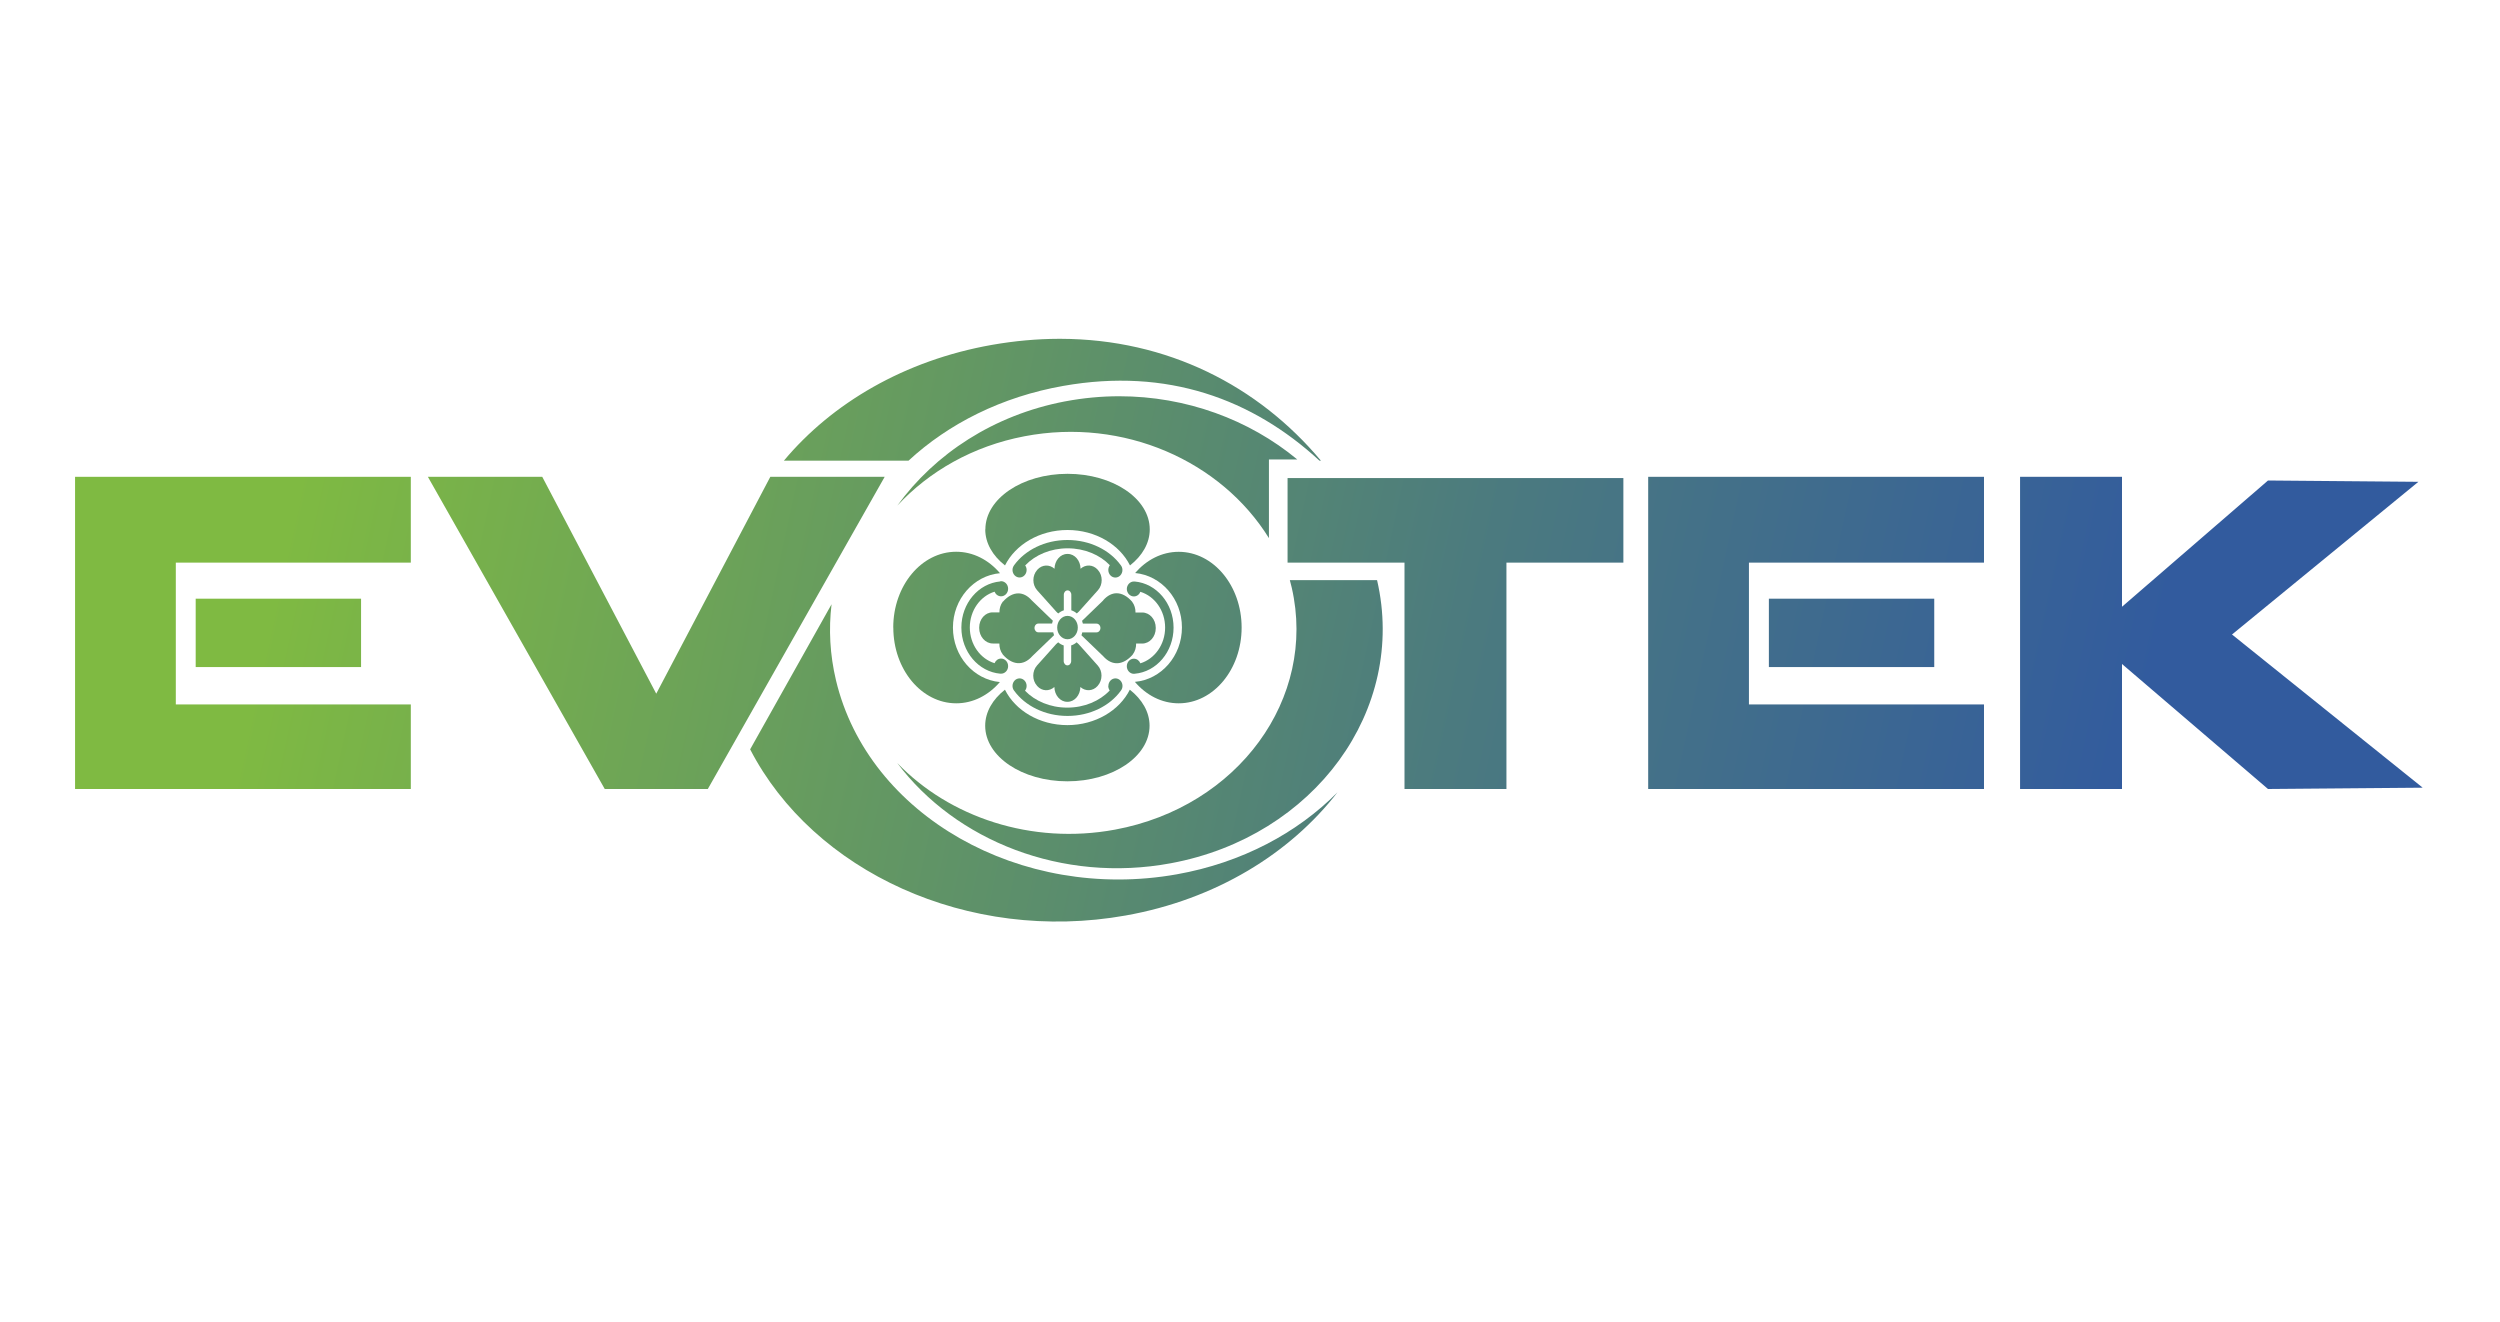
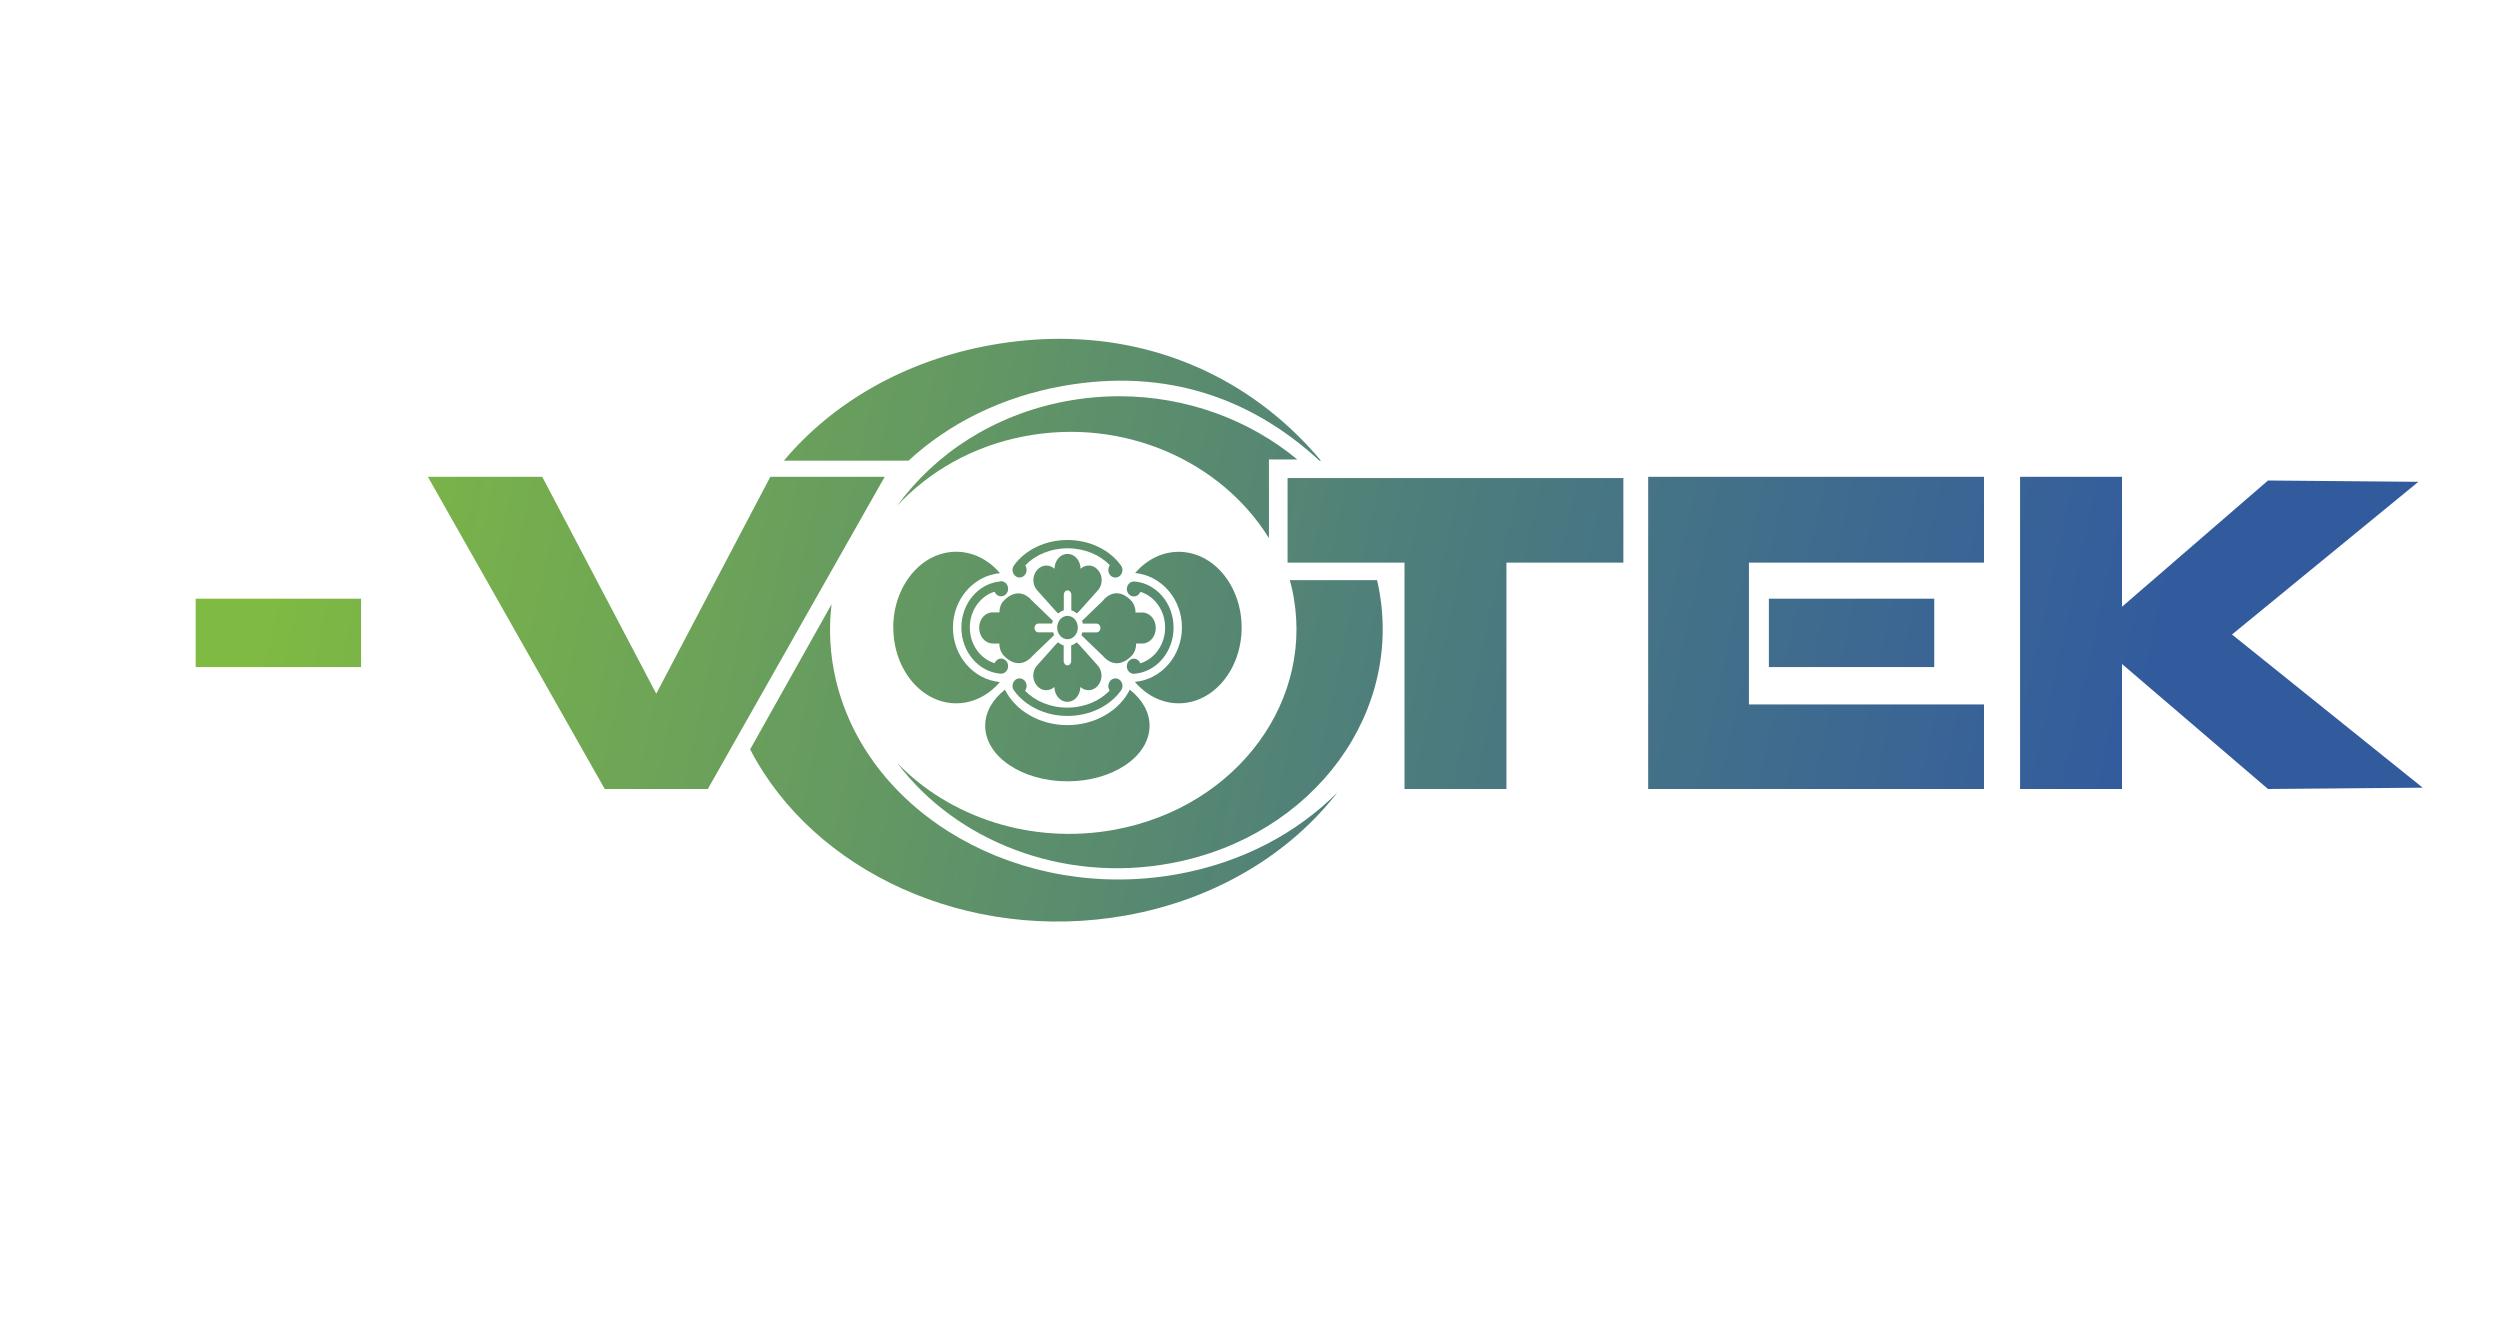
<svg xmlns="http://www.w3.org/2000/svg" xmlns:xlink="http://www.w3.org/1999/xlink" id="North_America_logos" data-name="North America logos" viewBox="0 0 400 211.58">
  <defs>
    <style>
      .cls-1 {
        fill: url(#linear-gradient-8);
      }

      .cls-2 {
        fill: url(#linear-gradient-7);
      }

      .cls-3 {
        fill: url(#linear-gradient-5);
      }

      .cls-4 {
        fill: url(#linear-gradient-6);
      }

      .cls-5 {
        fill: url(#linear-gradient-9);
      }

      .cls-6 {
        fill: url(#linear-gradient-4);
      }

      .cls-7 {
        fill: url(#linear-gradient-3);
      }

      .cls-8 {
        fill: url(#linear-gradient-2);
      }

      .cls-9 {
        fill: url(#linear-gradient);
      }

      .cls-10 {
        fill: url(#linear-gradient-10);
      }

      .cls-11 {
        fill: url(#linear-gradient-11);
      }

      .cls-12 {
        fill: url(#linear-gradient-12);
      }

      .cls-13 {
        fill: url(#linear-gradient-13);
      }

      .cls-14 {
        fill: url(#linear-gradient-19);
      }

      .cls-15 {
        fill: url(#linear-gradient-14);
      }

      .cls-16 {
        fill: url(#linear-gradient-21);
      }

      .cls-17 {
        fill: url(#linear-gradient-20);
      }

      .cls-18 {
        fill: url(#linear-gradient-22);
      }

      .cls-19 {
        fill: url(#linear-gradient-23);
      }

      .cls-20 {
        fill: url(#linear-gradient-15);
      }

      .cls-21 {
        fill: url(#linear-gradient-16);
      }

      .cls-22 {
        fill: url(#linear-gradient-17);
      }

      .cls-23 {
        fill: url(#linear-gradient-18);
      }

      .cls-24 {
        fill: url(#linear-gradient-24);
      }
    </style>
    <linearGradient id="linear-gradient" x1="8.25" y1="81.45" x2="371.38" y2="160.46" gradientUnits="userSpaceOnUse">
      <stop offset="0" stop-color="#7fba42" />
      <stop offset=".1" stop-color="#7fba42" />
      <stop offset=".61" stop-color="#4b7a7f" />
      <stop offset=".9" stop-color="#325b9e" />
      <stop offset="1" stop-color="#325b9e" />
    </linearGradient>
    <linearGradient id="linear-gradient-2" x1="9.49" y1="75.74" x2="372.62" y2="154.75" xlink:href="#linear-gradient" />
    <linearGradient id="linear-gradient-3" x1="10.2" y1="72.47" x2="373.34" y2="151.47" xlink:href="#linear-gradient" />
    <linearGradient id="linear-gradient-4" x1="11.66" y1="65.79" x2="374.79" y2="144.79" xlink:href="#linear-gradient" />
    <linearGradient id="linear-gradient-5" x1="6.12" y1="91.23" x2="369.25" y2="170.24" xlink:href="#linear-gradient" />
    <linearGradient id="linear-gradient-6" x1="5.77" y1="92.83" x2="368.91" y2="171.84" xlink:href="#linear-gradient" />
    <linearGradient id="linear-gradient-7" x1="17.15" y1="40.54" x2="380.28" y2="119.55" xlink:href="#linear-gradient" />
    <linearGradient id="linear-gradient-8" x1="11.28" y1="67.53" x2="374.41" y2="146.53" xlink:href="#linear-gradient" />
    <linearGradient id="linear-gradient-9" x1="11.99" y1="64.24" x2="375.13" y2="143.25" xlink:href="#linear-gradient" />
    <linearGradient id="linear-gradient-10" x1="11.17" y1="68.02" x2="374.3" y2="147.02" xlink:href="#linear-gradient" />
    <linearGradient id="linear-gradient-11" x1="12.14" y1="63.56" x2="375.27" y2="142.56" xlink:href="#linear-gradient" />
    <linearGradient id="linear-gradient-12" x1="9.63" y1="75.09" x2="372.76" y2="154.1" xlink:href="#linear-gradient" />
    <linearGradient id="linear-gradient-13" x1="13.09" y1="59.22" x2="376.22" y2="138.22" xlink:href="#linear-gradient" />
    <linearGradient id="linear-gradient-14" x1="10.85" y1="69.48" x2="373.99" y2="148.49" xlink:href="#linear-gradient" />
    <linearGradient id="linear-gradient-15" x1="12.46" y1="62.09" x2="375.59" y2="141.09" xlink:href="#linear-gradient" />
    <linearGradient id="linear-gradient-16" x1="13.8" y1="55.94" x2="376.93" y2="134.95" xlink:href="#linear-gradient" />
    <linearGradient id="linear-gradient-17" x1="5.52" y1="94.01" x2="368.65" y2="173.01" xlink:href="#linear-gradient" />
    <linearGradient id="linear-gradient-18" x1="9.15" y1="77.33" x2="372.28" y2="156.34" xlink:href="#linear-gradient" />
    <linearGradient id="linear-gradient-19" x1="14.69" y1="51.86" x2="377.82" y2="130.87" xlink:href="#linear-gradient" />
    <linearGradient id="linear-gradient-20" x1="16.89" y1="41.72" x2="380.02" y2="120.73" xlink:href="#linear-gradient" />
    <linearGradient id="linear-gradient-21" x1="19.73" y1="28.7" x2="382.86" y2="107.71" xlink:href="#linear-gradient" />
    <linearGradient id="linear-gradient-22" x1="15.07" y1="50.12" x2="378.2" y2="129.12" xlink:href="#linear-gradient" />
    <linearGradient id="linear-gradient-23" x1="17.21" y1="40.26" x2="380.34" y2="119.26" xlink:href="#linear-gradient" />
    <linearGradient id="linear-gradient-24" x1="18.32" y1="35.19" x2="381.45" y2="114.19" xlink:href="#linear-gradient" />
  </defs>
  <path class="cls-9" d="M170.79,116.02c-4.49,0-8.34-2.34-10-5.67-1.97,1.55-3.16,3.57-3.16,5.77,0,4.91,5.89,8.89,13.15,8.89s13.15-3.98,13.15-8.89c0-2.2-1.19-4.22-3.16-5.77-1.66,3.33-5.51,5.67-10,5.67" />
  <path class="cls-8" d="M177.32,109.75c0,.27.09.52.23.73l-.04.04c-1.57,1.64-4.01,2.7-6.75,2.7s-5.17-1.06-6.75-2.7h-.01c.16-.22.26-.48.26-.77,0-.67-.51-1.21-1.13-1.21s-1.13.54-1.13,1.21c0,.29.1.56.27.77h0c1.75,2.41,4.91,4.03,8.53,4.03s6.78-1.62,8.53-4.03h0c.16-.21.27-.47.27-.77,0-.67-.51-1.21-1.13-1.21s-1.13.54-1.13,1.21" />
  <path class="cls-7" d="M171.39,103.35v2.41c0,.39-.27.7-.6.7s-.6-.31-.6-.7v-2.49c-.32-.1-.62-.27-.88-.5-.11.08-.22.18-.33.29l-3.06,3.42c-.8.9-.8,2.35,0,3.24l.04.05c.75.84,1.93.88,2.74.15.02,1.31.93,2.37,2.05,2.37h.06c1.12,0,2.03-1.06,2.05-2.37.81.73,1.99.68,2.74-.15l.04-.05c.8-.9.8-2.35,0-3.24l-3.06-3.42c-.1-.11-.21-.21-.32-.29-.26.23-.56.4-.88.5" />
  <path class="cls-6" d="M169.15,100.41c0,1.03.74,1.87,1.65,1.87s1.65-.84,1.65-1.87-.74-1.87-1.65-1.87-1.65.84-1.65,1.87" />
  <path class="cls-3" d="M120.02,119.89c10.1,19.54,34.85,31.09,60.08,26.59,14.42-2.57,26.3-9.9,33.9-19.71-6.42,6.49-15.29,11.26-25.71,13.12-24.97,4.45-49.38-9.44-54.53-31.03-.98-4.12-1.19-8.21-.71-12.18l-13.03,23.22Z" />
  <rect class="cls-4" x="31.31" y="95.79" width="26.46" height="10.94" />
  <rect class="cls-2" x="283.02" y="95.79" width="26.46" height="10.94" />
  <path class="cls-1" d="M160.47,96.23l-.04.06c-.36.48-.53,1.09-.52,1.69h-1.1c-1.18,0-2.14,1.08-2.14,2.42v.08c0,1.37.98,2.48,2.19,2.48h1.04c-.01.62.16,1.24.53,1.73l.04.06c1.42,1.61,3.21,1.92,4.71.22l3.47-3.34c-.06-.14-.09-.3-.13-.46h-2.39c-.34,0-.61-.31-.61-.7s.28-.7.61-.7h2.2c.03-.15.07-.3.13-.45l-3.39-3.27c-.67-.76-1.41-1.11-2.14-1.11-.86,0-1.71.48-2.46,1.33" />
  <path class="cls-5" d="M176.52,96.06l-3.39,3.27c.05.14.09.29.13.45h2.19c.34,0,.62.31.62.7s-.28.7-.62.7h-2.29c-.03.16-.07.31-.13.46l3.47,3.34c1.5,1.7,3.28,1.39,4.71-.22l.04-.06c.37-.49.54-1.11.53-1.73h.97c1.2,0,2.17-1.1,2.17-2.45v-.07c0-1.36-.97-2.45-2.17-2.45h-1.07c.01-.6-.16-1.21-.52-1.69l-.04-.06c-.75-.85-1.6-1.33-2.46-1.33-.73,0-1.46.35-2.14,1.11" />
  <path class="cls-10" d="M160.05,93.01v.02c-3.49.31-6.23,3.49-6.23,7.38s2.75,7.08,6.23,7.38h0s.08,0,.12,0c.62,0,1.13-.54,1.13-1.21s-.51-1.21-1.13-1.21c-.47,0-.87.31-1.04.74-2.29-.7-3.96-3-3.96-5.72s1.68-5.02,3.96-5.72c.17.43.57.74,1.04.74.62,0,1.13-.54,1.13-1.21s-.51-1.21-1.13-1.21c-.04,0-.08,0-.12.01" />
  <path class="cls-11" d="M180.29,94.22c0,.67.51,1.21,1.13,1.21.47,0,.87-.31,1.04-.74,2.29.7,3.96,3,3.96,5.72s-1.68,5.02-3.96,5.72c-.17-.43-.57-.74-1.04-.74-.62,0-1.13.54-1.13,1.21s.51,1.21,1.13,1.21c.04,0,.08,0,.12-.01h0c3.49-.3,6.23-3.49,6.23-7.38s-2.75-7.08-6.23-7.38h0s-.08,0-.12,0c-.62,0-1.13.54-1.13,1.21" />
  <path class="cls-12" d="M206.37,92.81c.11.4.22.81.31,1.22,4.06,17.73-8.6,35.06-28.27,38.71-13.37,2.48-26.52-1.99-34.86-10.67,9.35,12.46,26.42,19.28,43.78,16.05,23.01-4.27,37.8-24.57,33-45.3h0s-13.96,0-13.96,0Z" />
  <path class="cls-13" d="M170.77,88.63c-1.12,0-2.03,1.06-2.05,2.37-.81-.73-1.99-.68-2.74.15l-.04.05c-.8.9-.8,2.35,0,3.24l3.06,3.42c.1.11.21.21.33.29.26-.23.56-.4.88-.5v-2.49c0-.39.27-.7.6-.7s.6.31.6.7v2.49c.32.1.62.27.88.5.11-.08.22-.18.32-.29l3.06-3.42c.8-.9.8-2.35,0-3.24l-.04-.05c-.75-.84-1.93-.88-2.74-.15-.02-1.31-.93-2.37-2.05-2.37h-.06Z" />
  <path class="cls-15" d="M142.93,100.41c0,6.7,4.51,12.12,10.07,12.12,2.71,0,5.17-1.3,6.98-3.4-4.21-.4-7.51-4.14-7.51-8.71s3.31-8.33,7.53-8.71c-1.81-2.12-4.28-3.43-7.01-3.43-5.56,0-10.07,5.43-10.07,12.12" />
  <path class="cls-20" d="M181.6,91.68c4.21.4,7.51,4.14,7.51,8.71s-3.31,8.33-7.53,8.71c1.81,2.12,4.28,3.43,7.01,3.43,5.56,0,10.07-5.43,10.07-12.12s-4.51-12.12-10.07-12.12c-2.71,0-5.17,1.3-6.98,3.4" />
  <path class="cls-21" d="M162.24,90.42h.03c-.16.21-.27.47-.27.77,0,.67.51,1.21,1.13,1.21s1.13-.54,1.13-1.21c0-.27-.09-.52-.23-.72l.04-.04c1.57-1.64,4.01-2.7,6.75-2.7s5.18,1.06,6.75,2.7h.01c-.16.22-.25.48-.25.77,0,.67.51,1.21,1.13,1.21s1.13-.54,1.13-1.21c0-.29-.1-.56-.27-.77h0c-1.75-2.41-4.91-4.03-8.53-4.03s-6.78,1.62-8.53,4.03" />
-   <polygon class="cls-22" points="12.01 76.29 12.01 89.91 12.01 112.62 12.01 126.24 28.25 126.24 65.73 126.24 65.73 112.71 28.13 112.71 28.13 90.02 65.73 90.02 65.73 76.29 12.01 76.29" />
  <polygon class="cls-23" points="123.25 76.29 105 110.99 86.76 76.29 68.46 76.29 96.76 126.24 96.99 126.24 113.02 126.24 113.25 126.24 141.55 76.29 123.25 76.29" />
  <polygon class="cls-14" points="240.99 76.49 224.75 76.49 206.01 76.49 206.01 90.02 224.72 90.02 224.72 126.24 241.03 126.24 241.03 90.02 259.74 90.02 259.74 76.49 240.99 76.49" />
  <polygon class="cls-17" points="263.71 76.29 263.71 76.4 263.71 89.91 263.71 112.62 263.71 123.39 263.71 126.24 317.44 126.24 317.44 112.71 279.83 112.71 279.83 90.02 317.44 90.02 317.44 76.29 263.71 76.29" />
  <polygon class="cls-16" points="323.21 76.29 323.21 126.24 339.52 126.24 339.52 106.24 362.88 126.24 387.63 126.03 357.12 101.52 386.94 77.09 362.88 76.88 339.52 97.08 339.52 76.29 323.21 76.29" />
-   <path class="cls-18" d="M157.64,84.7c0,2.21,1.19,4.22,3.16,5.77,1.66-3.33,5.51-5.67,10-5.67s8.34,2.34,10,5.67c1.97-1.55,3.16-3.57,3.16-5.77,0-4.91-5.89-8.89-13.15-8.89s-13.15,3.98-13.15,8.89" />
  <path class="cls-19" d="M170.41,64.22c-11.42,2.18-20.82,8.38-26.84,16.68,5.09-5.49,12.1-9.53,20.36-11.1,15.87-3.03,31.46,3.97,39.1,16.3v-12.59h4.53c-7.69-6.37-17.78-10.11-28.48-10.11-2.86,0-5.75.27-8.66.82" />
  <path class="cls-24" d="M169.38,54.21c-3.46.01-7.02.33-10.67.97-13.98,2.47-25.59,9.32-33.29,18.53h19.94c6.38-5.9,14.89-10.23,24.79-11.97,16.58-2.93,30.24,2.08,40.97,11.97h.23c-10.05-12.01-24.6-19.45-41.63-19.5h-.33Z" />
</svg>